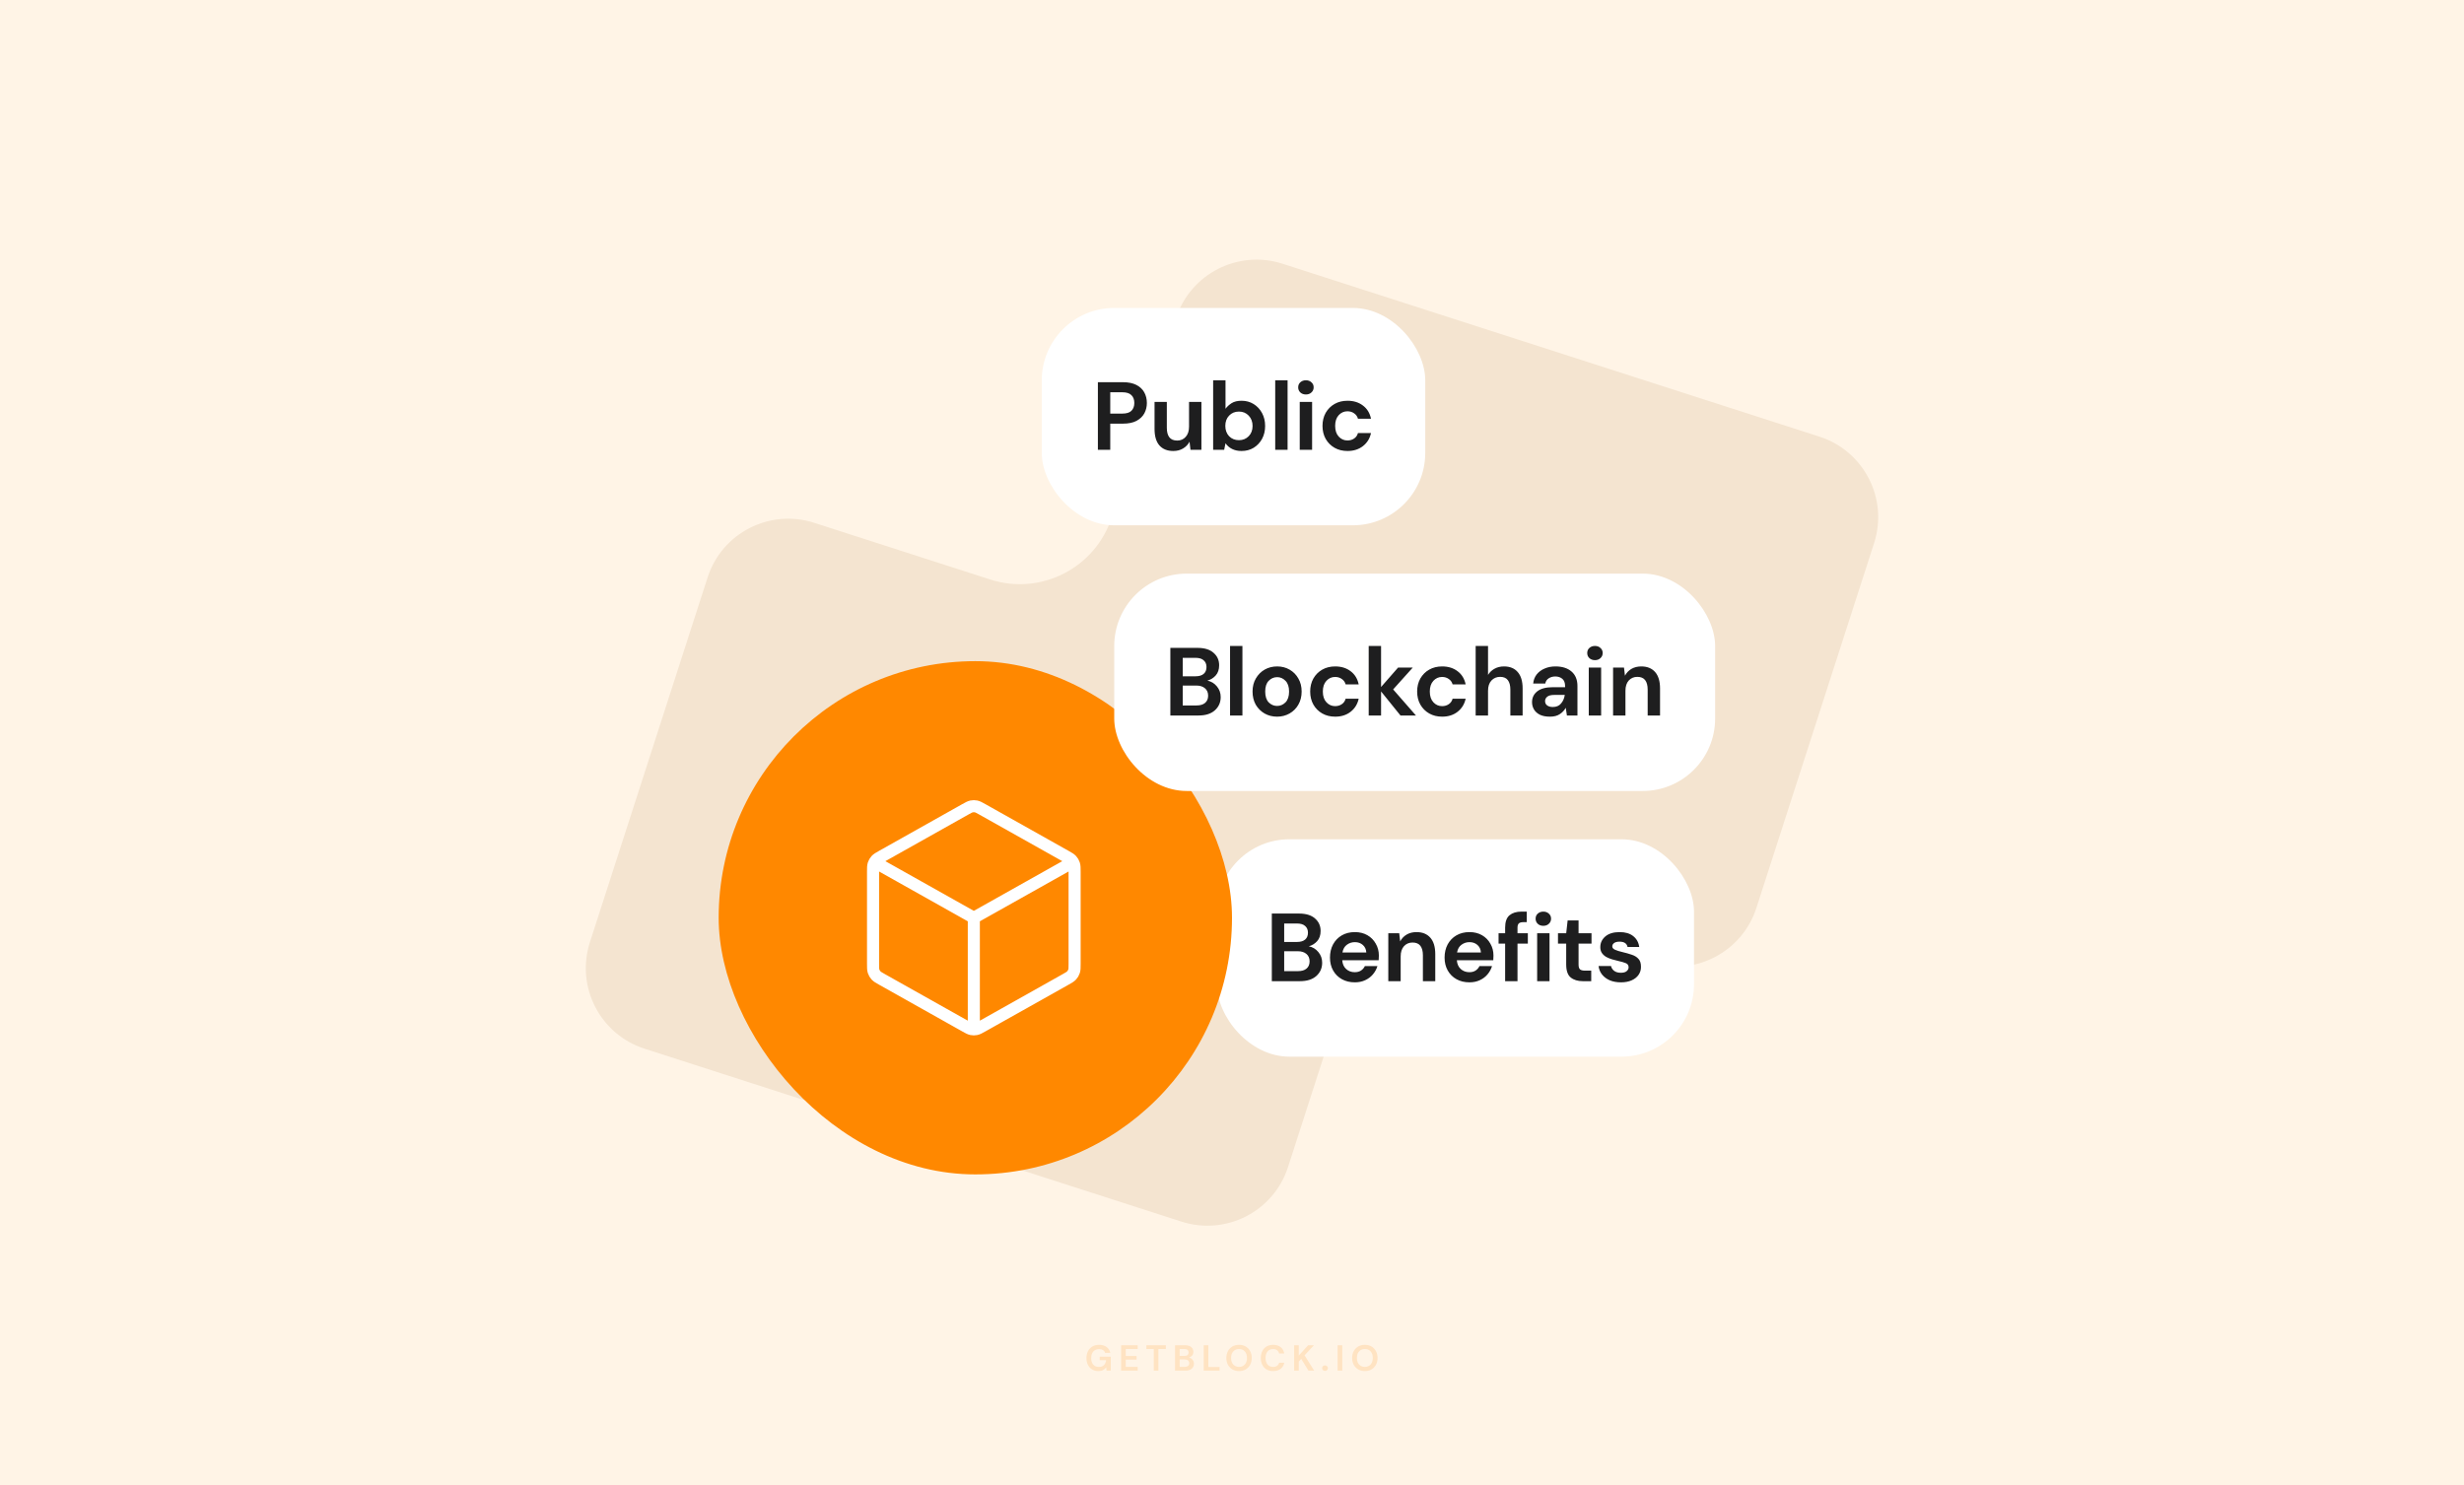
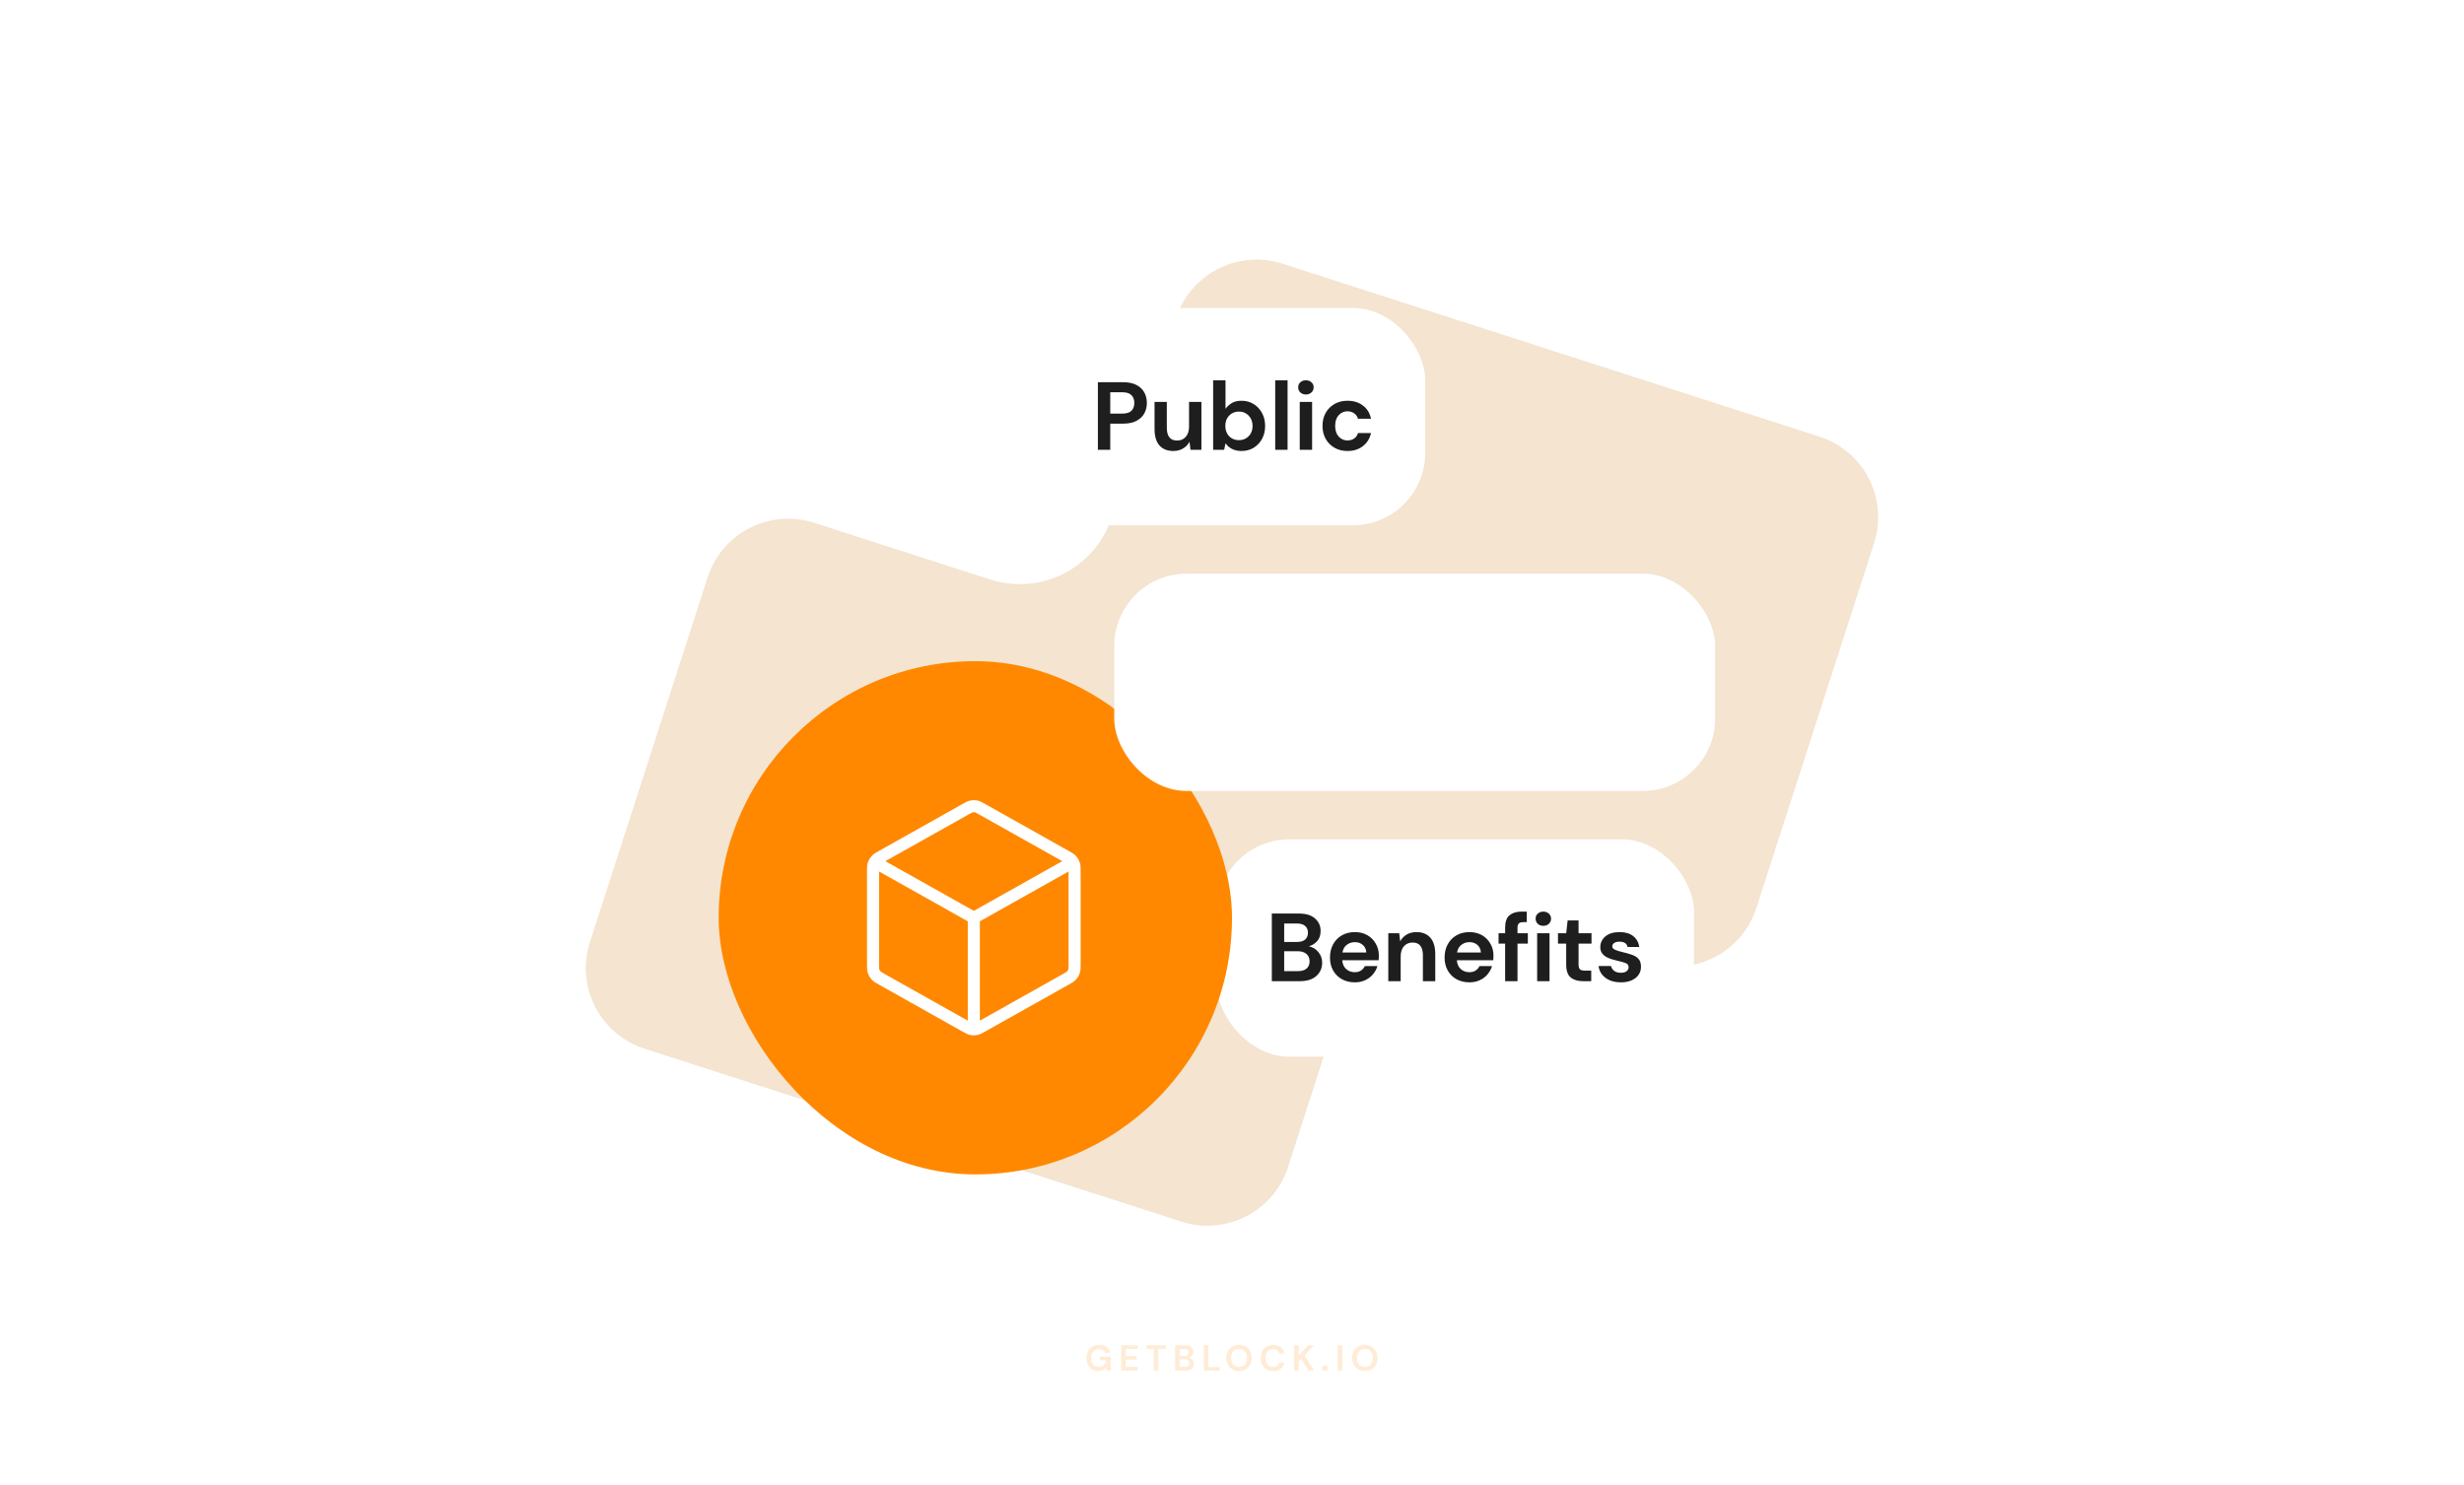
<svg xmlns="http://www.w3.org/2000/svg" width="816" height="492" viewBox="0 0 816 492" fill="none">
-   <rect width="816" height="492" fill="#FFF4E6" />
  <path fill-rule="evenodd" clip-rule="evenodd" d="M602.554 144.638C617.294 149.386 625.392 165.176 620.64 179.905L581.656 300.753C576.904 315.482 561.104 323.574 546.364 318.826L488.072 300.048C471.255 294.631 453.23 303.868 447.806 320.683L426.552 386.568C421.801 401.298 406 409.389 391.26 404.641L213.446 347.362C198.706 342.614 190.608 326.824 195.36 312.095L234.344 191.247C239.096 176.518 254.896 168.426 269.636 173.174L327.928 191.952C344.745 197.369 362.77 188.132 368.194 171.317L389.448 105.432C394.199 90.702 410 82.611 424.74 87.359L602.554 144.638Z" fill="#F4E4D0" />
  <rect x="345" y="102" width="127" height="72" rx="24" fill="white" />
  <path d="M363.585 149V126.6H371.873C373.665 126.6 375.148 126.899 376.321 127.496C377.495 128.093 378.369 128.915 378.945 129.96C379.521 131.005 379.809 132.179 379.809 133.48C379.809 134.717 379.532 135.859 378.977 136.904C378.423 137.928 377.559 138.76 376.385 139.4C375.212 140.019 373.708 140.328 371.873 140.328H367.681V149H363.585ZM367.681 137H371.617C373.047 137 374.071 136.691 374.689 136.072C375.329 135.432 375.649 134.568 375.649 133.48C375.649 132.371 375.329 131.507 374.689 130.888C374.071 130.248 373.047 129.928 371.617 129.928H367.681V137ZM388.559 149.384C386.575 149.384 385.039 148.765 383.951 147.528C382.884 146.291 382.351 144.477 382.351 142.088V133.128H386.415V141.704C386.415 143.069 386.692 144.115 387.247 144.84C387.802 145.565 388.676 145.928 389.871 145.928C391.002 145.928 391.93 145.523 392.655 144.712C393.402 143.901 393.775 142.771 393.775 141.32V133.128H397.871V149H394.255L393.935 146.312C393.444 147.251 392.73 147.997 391.791 148.552C390.874 149.107 389.796 149.384 388.559 149.384ZM411.164 149.384C409.969 149.384 408.924 149.16 408.028 148.712C407.132 148.264 406.406 147.635 405.852 146.824L405.404 149H401.756V125.96H405.852V135.4C406.364 134.696 407.036 134.077 407.868 133.544C408.721 133.011 409.82 132.744 411.164 132.744C412.657 132.744 413.99 133.107 415.164 133.832C416.337 134.557 417.265 135.549 417.948 136.808C418.63 138.067 418.972 139.496 418.972 141.096C418.972 142.696 418.63 144.125 417.948 145.384C417.265 146.621 416.337 147.603 415.164 148.328C413.99 149.032 412.657 149.384 411.164 149.384ZM410.3 145.8C411.601 145.8 412.678 145.363 413.532 144.488C414.385 143.613 414.812 142.483 414.812 141.096C414.812 139.709 414.385 138.568 413.532 137.672C412.678 136.776 411.601 136.328 410.3 136.328C408.977 136.328 407.889 136.776 407.036 137.672C406.204 138.547 405.788 139.677 405.788 141.064C405.788 142.451 406.204 143.592 407.036 144.488C407.889 145.363 408.977 145.8 410.3 145.8ZM422.311 149V125.96H426.407V149H422.311ZM432.48 130.664C431.733 130.664 431.115 130.44 430.624 129.992C430.155 129.544 429.92 128.979 429.92 128.296C429.92 127.613 430.155 127.059 430.624 126.632C431.115 126.184 431.733 125.96 432.48 125.96C433.227 125.96 433.835 126.184 434.304 126.632C434.795 127.059 435.04 127.613 435.04 128.296C435.04 128.979 434.795 129.544 434.304 129.992C433.835 130.44 433.227 130.664 432.48 130.664ZM430.432 149V133.128H434.528V149H430.432ZM446.259 149.384C444.638 149.384 443.208 149.032 441.971 148.328C440.734 147.624 439.752 146.643 439.027 145.384C438.323 144.125 437.971 142.685 437.971 141.064C437.971 139.443 438.323 138.003 439.027 136.744C439.752 135.485 440.734 134.504 441.971 133.8C443.208 133.096 444.638 132.744 446.259 132.744C448.286 132.744 449.992 133.277 451.379 134.344C452.766 135.389 453.651 136.84 454.035 138.696H449.715C449.502 137.928 449.075 137.331 448.435 136.904C447.816 136.456 447.08 136.232 446.227 136.232C445.096 136.232 444.136 136.659 443.347 137.512C442.558 138.365 442.163 139.549 442.163 141.064C442.163 142.579 442.558 143.763 443.347 144.616C444.136 145.469 445.096 145.896 446.227 145.896C447.08 145.896 447.816 145.683 448.435 145.256C449.075 144.829 449.502 144.221 449.715 143.432H454.035C453.651 145.224 452.766 146.664 451.379 147.752C449.992 148.84 448.286 149.384 446.259 149.384Z" fill="#1E1E1F" />
  <path opacity="0.16" d="M363.747 454.144C362.955 454.144 362.263 453.964 361.671 453.604C361.079 453.244 360.619 452.744 360.291 452.104C359.963 451.456 359.799 450.704 359.799 449.848C359.799 448.984 359.967 448.224 360.303 447.568C360.647 446.904 361.131 446.388 361.755 446.02C362.387 445.644 363.135 445.456 363.999 445.456C364.983 445.456 365.799 445.692 366.447 446.164C367.095 446.636 367.515 447.288 367.707 448.12H365.991C365.863 447.728 365.631 447.424 365.295 447.208C364.959 446.984 364.527 446.872 363.999 446.872C363.159 446.872 362.511 447.14 362.055 447.676C361.599 448.204 361.371 448.932 361.371 449.86C361.371 450.788 361.595 451.508 362.043 452.02C362.499 452.524 363.115 452.776 363.891 452.776C364.651 452.776 365.223 452.572 365.607 452.164C365.999 451.748 366.235 451.204 366.315 450.532H364.191V449.38H367.863V454H366.447L366.327 452.896C366.055 453.296 365.715 453.604 365.307 453.82C364.899 454.036 364.379 454.144 363.747 454.144ZM371.277 454V445.6H376.761V446.836H372.813V449.14H376.401V450.34H372.813V452.764H376.761V454H371.277ZM382.09 454V446.836H379.642V445.6H386.086V446.836H383.626V454H382.09ZM389.144 454V445.6H392.516C393.388 445.6 394.052 445.804 394.508 446.212C394.972 446.612 395.204 447.128 395.204 447.76C395.204 448.288 395.06 448.712 394.772 449.032C394.492 449.344 394.148 449.556 393.74 449.668C394.22 449.764 394.616 450.004 394.928 450.388C395.24 450.764 395.396 451.204 395.396 451.708C395.396 452.372 395.156 452.92 394.676 453.352C394.196 453.784 393.516 454 392.636 454H389.144ZM390.68 449.128H392.288C392.72 449.128 393.052 449.028 393.284 448.828C393.516 448.628 393.632 448.344 393.632 447.976C393.632 447.624 393.516 447.348 393.284 447.148C393.06 446.94 392.72 446.836 392.264 446.836H390.68V449.128ZM390.68 452.752H392.396C392.852 452.752 393.204 452.648 393.452 452.44C393.708 452.224 393.836 451.924 393.836 451.54C393.836 451.148 393.704 450.84 393.44 450.616C393.176 450.392 392.82 450.28 392.372 450.28H390.68V452.752ZM398.634 454V445.6H400.17V452.8H403.89V454H398.634ZM410.338 454.144C409.498 454.144 408.762 453.96 408.13 453.592C407.506 453.224 407.014 452.716 406.654 452.068C406.302 451.412 406.126 450.656 406.126 449.8C406.126 448.944 406.302 448.192 406.654 447.544C407.014 446.888 407.506 446.376 408.13 446.008C408.762 445.64 409.498 445.456 410.338 445.456C411.17 445.456 411.902 445.64 412.534 446.008C413.166 446.376 413.658 446.888 414.01 447.544C414.362 448.192 414.538 448.944 414.538 449.8C414.538 450.656 414.362 451.412 414.01 452.068C413.658 452.716 413.166 453.224 412.534 453.592C411.902 453.96 411.17 454.144 410.338 454.144ZM410.338 452.764C411.138 452.764 411.774 452.5 412.246 451.972C412.726 451.444 412.966 450.72 412.966 449.8C412.966 448.88 412.726 448.156 412.246 447.628C411.774 447.1 411.138 446.836 410.338 446.836C409.538 446.836 408.898 447.1 408.418 447.628C407.938 448.156 407.698 448.88 407.698 449.8C407.698 450.72 407.938 451.444 408.418 451.972C408.898 452.5 409.538 452.764 410.338 452.764ZM421.618 454.144C420.77 454.144 420.042 453.964 419.434 453.604C418.826 453.236 418.358 452.728 418.03 452.08C417.702 451.424 417.538 450.668 417.538 449.812C417.538 448.956 417.702 448.2 418.03 447.544C418.358 446.888 418.826 446.376 419.434 446.008C420.042 445.64 420.77 445.456 421.618 445.456C422.626 445.456 423.45 445.708 424.09 446.212C424.738 446.708 425.142 447.408 425.302 448.312H423.61C423.506 447.856 423.282 447.5 422.938 447.244C422.602 446.98 422.154 446.848 421.594 446.848C420.818 446.848 420.21 447.112 419.77 447.64C419.33 448.168 419.11 448.892 419.11 449.812C419.11 450.732 419.33 451.456 419.77 451.984C420.21 452.504 420.818 452.764 421.594 452.764C422.154 452.764 422.602 452.644 422.938 452.404C423.282 452.156 423.506 451.816 423.61 451.384H425.302C425.142 452.248 424.738 452.924 424.09 453.412C423.45 453.9 422.626 454.144 421.618 454.144ZM428.582 454V445.6H430.118V448.996L433.226 445.6H435.122L432.026 448.936L435.206 454H433.322L430.922 450.112L430.118 450.988V454H428.582ZM438.802 454.084C438.522 454.084 438.29 453.996 438.106 453.82C437.93 453.644 437.842 453.432 437.842 453.184C437.842 452.928 437.93 452.712 438.106 452.536C438.29 452.36 438.522 452.272 438.802 452.272C439.082 452.272 439.31 452.36 439.486 452.536C439.67 452.712 439.762 452.928 439.762 453.184C439.762 453.432 439.67 453.644 439.486 453.82C439.31 453.996 439.082 454.084 438.802 454.084ZM442.98 454V445.6H444.516V454H442.98ZM452 454.144C451.16 454.144 450.424 453.96 449.792 453.592C449.168 453.224 448.676 452.716 448.316 452.068C447.964 451.412 447.788 450.656 447.788 449.8C447.788 448.944 447.964 448.192 448.316 447.544C448.676 446.888 449.168 446.376 449.792 446.008C450.424 445.64 451.16 445.456 452 445.456C452.832 445.456 453.564 445.64 454.196 446.008C454.828 446.376 455.32 446.888 455.672 447.544C456.024 448.192 456.2 448.944 456.2 449.8C456.2 450.656 456.024 451.412 455.672 452.068C455.32 452.716 454.828 453.224 454.196 453.592C453.564 453.96 452.832 454.144 452 454.144ZM452 452.764C452.8 452.764 453.436 452.5 453.908 451.972C454.388 451.444 454.628 450.72 454.628 449.8C454.628 448.88 454.388 448.156 453.908 447.628C453.436 447.1 452.8 446.836 452 446.836C451.2 446.836 450.56 447.1 450.08 447.628C449.6 448.156 449.36 448.88 449.36 449.8C449.36 450.72 449.6 451.444 450.08 451.972C450.56 452.5 451.2 452.764 452 452.764Z" fill="#FF8800" />
  <rect x="403" y="278" width="158" height="72" rx="24" fill="white" />
  <path d="M421.187 325V302.6H430.179C432.504 302.6 434.275 303.144 435.491 304.232C436.728 305.299 437.347 306.675 437.347 308.36C437.347 309.768 436.963 310.899 436.195 311.752C435.448 312.584 434.531 313.149 433.443 313.448C434.723 313.704 435.779 314.344 436.611 315.368C437.443 316.371 437.859 317.544 437.859 318.888C437.859 320.659 437.219 322.12 435.939 323.272C434.659 324.424 432.845 325 430.499 325H421.187ZM425.283 312.008H429.571C430.723 312.008 431.608 311.741 432.227 311.208C432.845 310.675 433.155 309.917 433.155 308.936C433.155 307.997 432.845 307.261 432.227 306.728C431.629 306.173 430.723 305.896 429.507 305.896H425.283V312.008ZM425.283 321.672H429.859C431.075 321.672 432.013 321.395 432.675 320.84C433.357 320.264 433.699 319.464 433.699 318.44C433.699 317.395 433.347 316.573 432.643 315.976C431.939 315.379 430.989 315.08 429.795 315.08H425.283V321.672ZM448.67 325.384C447.07 325.384 445.651 325.043 444.414 324.36C443.177 323.677 442.206 322.717 441.502 321.48C440.798 320.243 440.446 318.813 440.446 317.192C440.446 315.549 440.787 314.088 441.47 312.808C442.174 311.528 443.134 310.536 444.35 309.832C445.587 309.107 447.038 308.744 448.702 308.744C450.259 308.744 451.635 309.085 452.83 309.768C454.025 310.451 454.953 311.389 455.614 312.584C456.297 313.757 456.638 315.069 456.638 316.52C456.638 316.755 456.627 317 456.606 317.256C456.606 317.512 456.595 317.779 456.574 318.056H444.51C444.595 319.293 445.022 320.264 445.79 320.968C446.579 321.672 447.529 322.024 448.638 322.024C449.47 322.024 450.163 321.843 450.718 321.48C451.294 321.096 451.721 320.605 451.998 320.008H456.158C455.859 321.011 455.358 321.928 454.654 322.76C453.971 323.571 453.118 324.211 452.094 324.68C451.091 325.149 449.95 325.384 448.67 325.384ZM448.702 312.072C447.699 312.072 446.814 312.36 446.046 312.936C445.278 313.491 444.787 314.344 444.574 315.496H452.478C452.414 314.451 452.03 313.619 451.326 313C450.622 312.381 449.747 312.072 448.702 312.072ZM459.763 325V309.128H463.379L463.699 311.816C464.19 310.877 464.894 310.131 465.811 309.576C466.75 309.021 467.848 308.744 469.107 308.744C471.07 308.744 472.595 309.363 473.683 310.6C474.771 311.837 475.315 313.651 475.315 316.04V325H471.219V316.424C471.219 315.059 470.942 314.013 470.387 313.288C469.832 312.563 468.968 312.2 467.795 312.2C466.643 312.2 465.694 312.605 464.947 313.416C464.222 314.227 463.859 315.357 463.859 316.808V325H459.763ZM486.624 325.384C485.024 325.384 483.605 325.043 482.368 324.36C481.131 323.677 480.16 322.717 479.456 321.48C478.752 320.243 478.4 318.813 478.4 317.192C478.4 315.549 478.741 314.088 479.424 312.808C480.128 311.528 481.088 310.536 482.304 309.832C483.541 309.107 484.992 308.744 486.656 308.744C488.213 308.744 489.589 309.085 490.784 309.768C491.979 310.451 492.907 311.389 493.568 312.584C494.251 313.757 494.592 315.069 494.592 316.52C494.592 316.755 494.581 317 494.56 317.256C494.56 317.512 494.549 317.779 494.528 318.056H482.464C482.549 319.293 482.976 320.264 483.744 320.968C484.533 321.672 485.483 322.024 486.592 322.024C487.424 322.024 488.117 321.843 488.672 321.48C489.248 321.096 489.675 320.605 489.952 320.008H494.112C493.813 321.011 493.312 321.928 492.608 322.76C491.925 323.571 491.072 324.211 490.048 324.68C489.045 325.149 487.904 325.384 486.624 325.384ZM486.656 312.072C485.653 312.072 484.768 312.36 484 312.936C483.232 313.491 482.741 314.344 482.528 315.496H490.432C490.368 314.451 489.984 313.619 489.28 313C488.576 312.381 487.701 312.072 486.656 312.072ZM498.453 325V312.552H496.277V309.128H498.453V307.272C498.453 305.352 498.933 303.987 499.893 303.176C500.874 302.365 502.197 301.96 503.861 301.96H505.621V305.448H504.501C503.797 305.448 503.296 305.587 502.997 305.864C502.698 306.141 502.549 306.611 502.549 307.272V309.128H505.973V312.552H502.549V325H498.453ZM511.105 306.664C510.358 306.664 509.74 306.44 509.249 305.992C508.78 305.544 508.545 304.979 508.545 304.296C508.545 303.613 508.78 303.059 509.249 302.632C509.74 302.184 510.358 301.96 511.105 301.96C511.852 301.96 512.46 302.184 512.929 302.632C513.42 303.059 513.665 303.613 513.665 304.296C513.665 304.979 513.42 305.544 512.929 305.992C512.46 306.44 511.852 306.664 511.105 306.664ZM509.057 325V309.128H513.153V325H509.057ZM524.18 325C522.516 325 521.183 324.595 520.18 323.784C519.177 322.973 518.676 321.533 518.676 319.464V312.552H515.956V309.128H518.676L519.156 304.872H522.772V309.128H527.06V312.552H522.772V319.496C522.772 320.264 522.932 320.797 523.252 321.096C523.593 321.373 524.169 321.512 524.98 321.512H526.964V325H524.18ZM536.817 325.384C535.409 325.384 534.172 325.16 533.105 324.712C532.038 324.243 531.185 323.603 530.545 322.792C529.905 321.981 529.521 321.043 529.393 319.976H533.521C533.649 320.595 533.99 321.128 534.545 321.576C535.121 322.003 535.857 322.216 536.753 322.216C537.649 322.216 538.3 322.035 538.705 321.672C539.132 321.309 539.345 320.893 539.345 320.424C539.345 319.741 539.046 319.283 538.449 319.048C537.852 318.792 537.02 318.547 535.953 318.312C535.27 318.163 534.577 317.981 533.873 317.768C533.169 317.555 532.518 317.288 531.921 316.968C531.345 316.627 530.876 316.2 530.513 315.688C530.15 315.155 529.969 314.504 529.969 313.736C529.969 312.328 530.524 311.144 531.633 310.184C532.764 309.224 534.342 308.744 536.369 308.744C538.246 308.744 539.74 309.181 540.849 310.056C541.98 310.931 542.652 312.136 542.865 313.672H538.993C538.758 312.499 537.873 311.912 536.337 311.912C535.569 311.912 534.972 312.061 534.545 312.36C534.14 312.659 533.937 313.032 533.937 313.48C533.937 313.949 534.246 314.323 534.865 314.6C535.484 314.877 536.305 315.133 537.329 315.368C538.438 315.624 539.452 315.912 540.369 316.232C541.308 316.531 542.054 316.989 542.609 317.608C543.164 318.205 543.441 319.069 543.441 320.2C543.462 321.181 543.206 322.067 542.673 322.856C542.14 323.645 541.372 324.264 540.369 324.712C539.366 325.16 538.182 325.384 536.817 325.384Z" fill="#1E1E1F" />
  <rect x="238" y="219" width="170" height="170" rx="85" fill="#FF8800" />
  <path d="M354.021 286.292L322.5 304M322.5 304L290.979 286.292M322.5 304L322.5 339.625M355.875 319.22V288.78C355.875 287.496 355.875 286.853 355.688 286.28C355.522 285.773 355.251 285.308 354.894 284.915C354.489 284.471 353.934 284.159 352.823 283.535L325.381 268.119C324.33 267.528 323.804 267.233 323.247 267.117C322.754 267.014 322.246 267.014 321.753 267.117C321.196 267.233 320.67 267.528 319.619 268.119L292.177 283.535C291.066 284.16 290.511 284.472 290.106 284.915C289.749 285.308 289.478 285.773 289.312 286.28C289.125 286.853 289.125 287.496 289.125 288.78V319.22C289.125 320.504 289.125 321.147 289.312 321.72C289.478 322.227 289.749 322.692 290.106 323.085C290.511 323.529 291.066 323.841 292.177 324.465L319.619 339.881C320.67 340.472 321.196 340.767 321.753 340.883C322.246 340.986 322.754 340.986 323.247 340.883C323.804 340.767 324.33 340.472 325.381 339.881L352.823 324.465C353.934 323.841 354.489 323.529 354.894 323.085C355.251 322.692 355.522 322.227 355.688 321.72C355.875 321.147 355.875 320.504 355.875 319.22Z" stroke="white" stroke-width="4" stroke-linecap="round" stroke-linejoin="round" />
  <rect x="369" y="190" width="199" height="72" rx="24" fill="white" />
-   <path d="M387.585 237V214.6H396.577C398.902 214.6 400.673 215.144 401.889 216.232C403.126 217.299 403.745 218.675 403.745 220.36C403.745 221.768 403.361 222.899 402.593 223.752C401.846 224.584 400.929 225.149 399.841 225.448C401.121 225.704 402.177 226.344 403.009 227.368C403.841 228.371 404.257 229.544 404.257 230.888C404.257 232.659 403.617 234.12 402.337 235.272C401.057 236.424 399.243 237 396.897 237H387.585ZM391.681 224.008H395.969C397.121 224.008 398.006 223.741 398.625 223.208C399.243 222.675 399.553 221.917 399.553 220.936C399.553 219.997 399.243 219.261 398.625 218.728C398.027 218.173 397.121 217.896 395.905 217.896H391.681V224.008ZM391.681 233.672H396.257C397.473 233.672 398.411 233.395 399.073 232.84C399.755 232.264 400.097 231.464 400.097 230.44C400.097 229.395 399.745 228.573 399.041 227.976C398.337 227.379 397.387 227.08 396.193 227.08H391.681V233.672ZM407.356 237V213.96H411.452V237H407.356ZM422.934 237.384C421.398 237.384 420.011 237.032 418.774 236.328C417.558 235.624 416.587 234.653 415.862 233.416C415.158 232.157 414.806 230.707 414.806 229.064C414.806 227.421 415.168 225.981 415.894 224.744C416.619 223.485 417.59 222.504 418.806 221.8C420.043 221.096 421.43 220.744 422.966 220.744C424.48 220.744 425.846 221.096 427.062 221.8C428.299 222.504 429.27 223.485 429.974 224.744C430.699 225.981 431.062 227.421 431.062 229.064C431.062 230.707 430.699 232.157 429.974 233.416C429.27 234.653 428.299 235.624 427.062 236.328C425.824 237.032 424.448 237.384 422.934 237.384ZM422.934 233.832C424 233.832 424.928 233.437 425.718 232.648C426.507 231.837 426.902 230.643 426.902 229.064C426.902 227.485 426.507 226.301 425.718 225.512C424.928 224.701 424.011 224.296 422.966 224.296C421.878 224.296 420.939 224.701 420.15 225.512C419.382 226.301 418.998 227.485 418.998 229.064C418.998 230.643 419.382 231.837 420.15 232.648C420.939 233.437 421.867 233.832 422.934 233.832ZM442.18 237.384C440.558 237.384 439.129 237.032 437.892 236.328C436.654 235.624 435.673 234.643 434.948 233.384C434.244 232.125 433.892 230.685 433.892 229.064C433.892 227.443 434.244 226.003 434.948 224.744C435.673 223.485 436.654 222.504 437.892 221.8C439.129 221.096 440.558 220.744 442.18 220.744C444.206 220.744 445.913 221.277 447.3 222.344C448.686 223.389 449.572 224.84 449.956 226.696H445.636C445.422 225.928 444.996 225.331 444.356 224.904C443.737 224.456 443.001 224.232 442.148 224.232C441.017 224.232 440.057 224.659 439.268 225.512C438.478 226.365 438.084 227.549 438.084 229.064C438.084 230.579 438.478 231.763 439.268 232.616C440.057 233.469 441.017 233.896 442.148 233.896C443.001 233.896 443.737 233.683 444.356 233.256C444.996 232.829 445.422 232.221 445.636 231.432H449.956C449.572 233.224 448.686 234.664 447.3 235.752C445.913 236.84 444.206 237.384 442.18 237.384ZM453.271 237V213.96H457.367V227.56L462.999 221.128H467.863L461.367 228.36L468.919 237H463.799L457.367 229.032V237H453.271ZM477.602 237.384C475.981 237.384 474.552 237.032 473.314 236.328C472.077 235.624 471.096 234.643 470.37 233.384C469.666 232.125 469.314 230.685 469.314 229.064C469.314 227.443 469.666 226.003 470.37 224.744C471.096 223.485 472.077 222.504 473.314 221.8C474.552 221.096 475.981 220.744 477.602 220.744C479.629 220.744 481.336 221.277 482.722 222.344C484.109 223.389 484.994 224.84 485.378 226.696H481.058C480.845 225.928 480.418 225.331 479.778 224.904C479.16 224.456 478.424 224.232 477.57 224.232C476.44 224.232 475.48 224.659 474.69 225.512C473.901 226.365 473.506 227.549 473.506 229.064C473.506 230.579 473.901 231.763 474.69 232.616C475.48 233.469 476.44 233.896 477.57 233.896C478.424 233.896 479.16 233.683 479.778 233.256C480.418 232.829 480.845 232.221 481.058 231.432H485.378C484.994 233.224 484.109 234.664 482.722 235.752C481.336 236.84 479.629 237.384 477.602 237.384ZM488.694 237V213.96H492.79V223.56C493.323 222.685 494.038 222.003 494.934 221.512C495.851 221 496.896 220.744 498.07 220.744C500.032 220.744 501.547 221.363 502.614 222.6C503.702 223.837 504.246 225.651 504.246 228.04V237H500.182V228.424C500.182 227.059 499.904 226.013 499.35 225.288C498.816 224.563 497.963 224.2 496.79 224.2C495.638 224.2 494.678 224.605 493.91 225.416C493.163 226.227 492.79 227.357 492.79 228.808V237H488.694ZM513.314 237.384C511.949 237.384 510.829 237.171 509.954 236.744C509.08 236.296 508.429 235.709 508.002 234.984C507.576 234.259 507.362 233.459 507.362 232.584C507.362 231.112 507.938 229.917 509.09 229C510.242 228.083 511.97 227.624 514.274 227.624H518.306V227.24C518.306 226.152 517.997 225.352 517.378 224.84C516.76 224.328 515.992 224.072 515.074 224.072C514.242 224.072 513.517 224.275 512.898 224.68C512.28 225.064 511.896 225.64 511.746 226.408H507.746C507.853 225.256 508.237 224.253 508.898 223.4C509.581 222.547 510.456 221.896 511.522 221.448C512.589 220.979 513.784 220.744 515.106 220.744C517.368 220.744 519.149 221.309 520.45 222.44C521.752 223.571 522.402 225.171 522.402 227.24V237H518.914L518.53 234.44C518.061 235.293 517.4 235.997 516.546 236.552C515.714 237.107 514.637 237.384 513.314 237.384ZM514.242 234.184C515.416 234.184 516.322 233.8 516.962 233.032C517.624 232.264 518.04 231.315 518.21 230.184H514.722C513.634 230.184 512.856 230.387 512.386 230.792C511.917 231.176 511.682 231.656 511.682 232.232C511.682 232.851 511.917 233.331 512.386 233.672C512.856 234.013 513.474 234.184 514.242 234.184ZM528.199 218.664C527.453 218.664 526.834 218.44 526.343 217.992C525.874 217.544 525.639 216.979 525.639 216.296C525.639 215.613 525.874 215.059 526.343 214.632C526.834 214.184 527.453 213.96 528.199 213.96C528.946 213.96 529.554 214.184 530.023 214.632C530.514 215.059 530.759 215.613 530.759 216.296C530.759 216.979 530.514 217.544 530.023 217.992C529.554 218.44 528.946 218.664 528.199 218.664ZM526.151 237V221.128H530.247V237H526.151ZM534.202 237V221.128H537.818L538.138 223.816C538.629 222.877 539.333 222.131 540.25 221.576C541.189 221.021 542.288 220.744 543.546 220.744C545.509 220.744 547.034 221.363 548.122 222.6C549.21 223.837 549.754 225.651 549.754 228.04V237H545.658V228.424C545.658 227.059 545.381 226.013 544.826 225.288C544.272 224.563 543.408 224.2 542.234 224.2C541.082 224.2 540.133 224.605 539.386 225.416C538.661 226.227 538.298 227.357 538.298 228.808V237H534.202Z" fill="#1E1E1F" />
</svg>